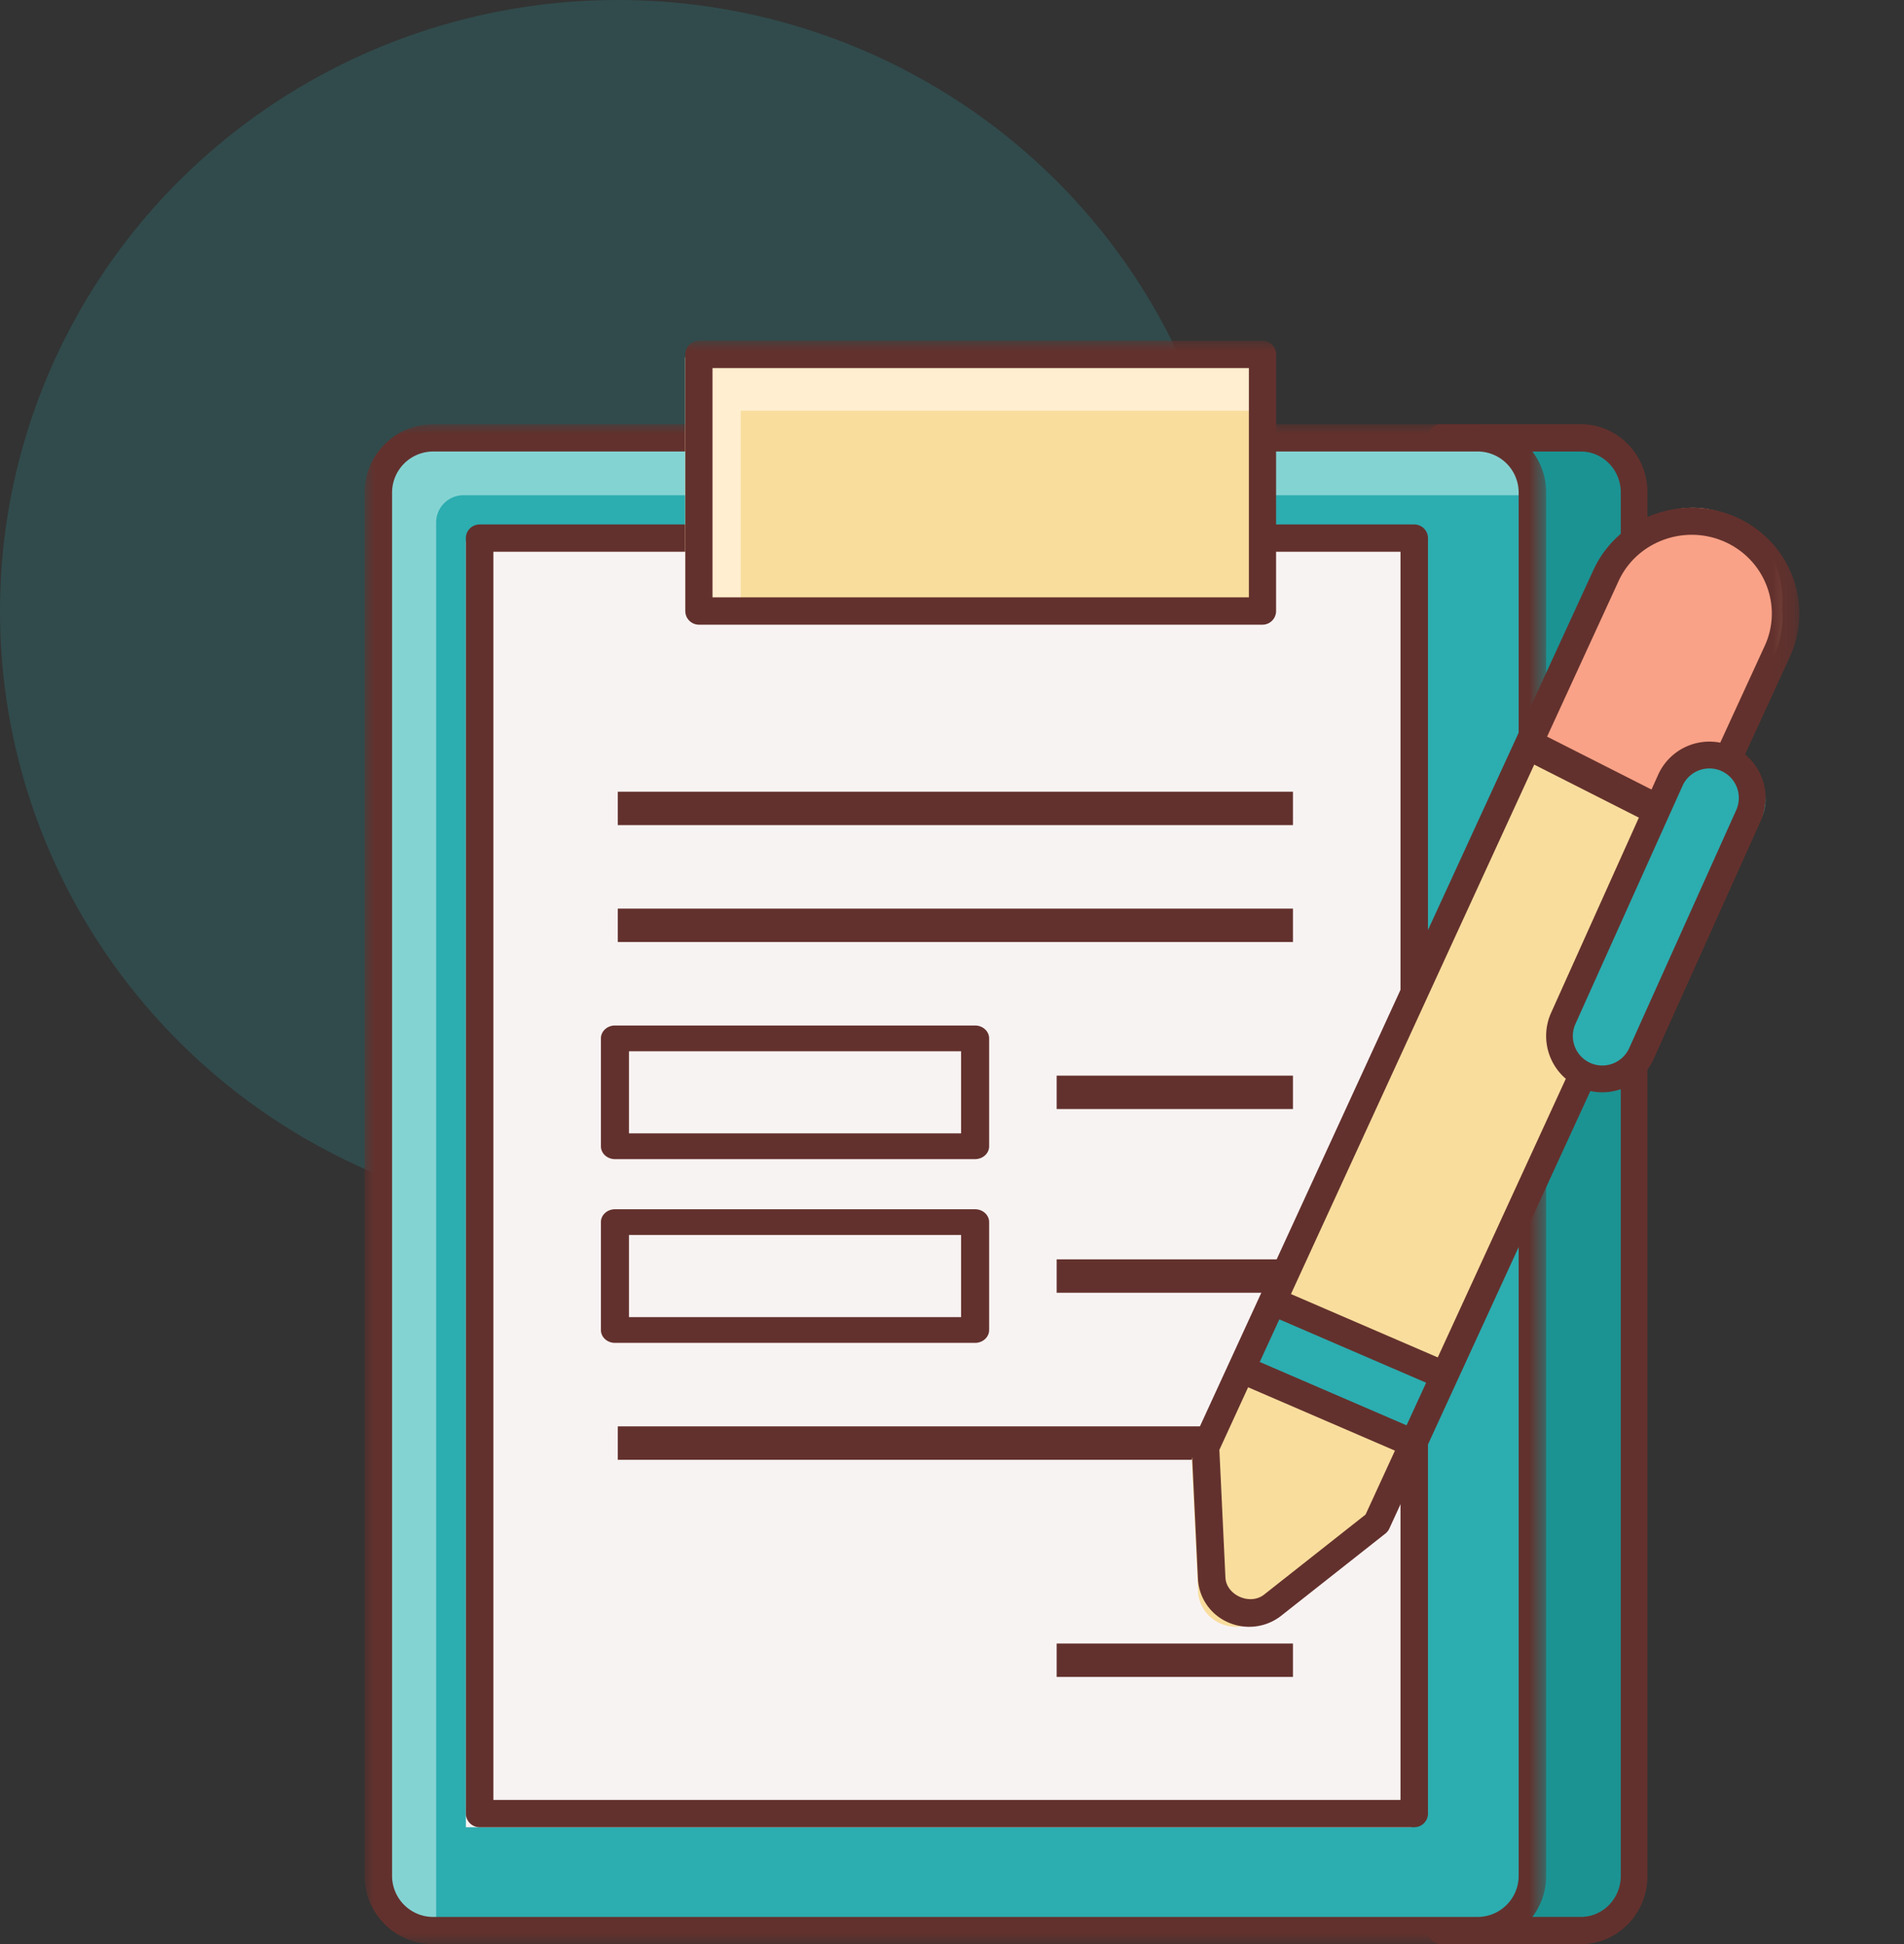
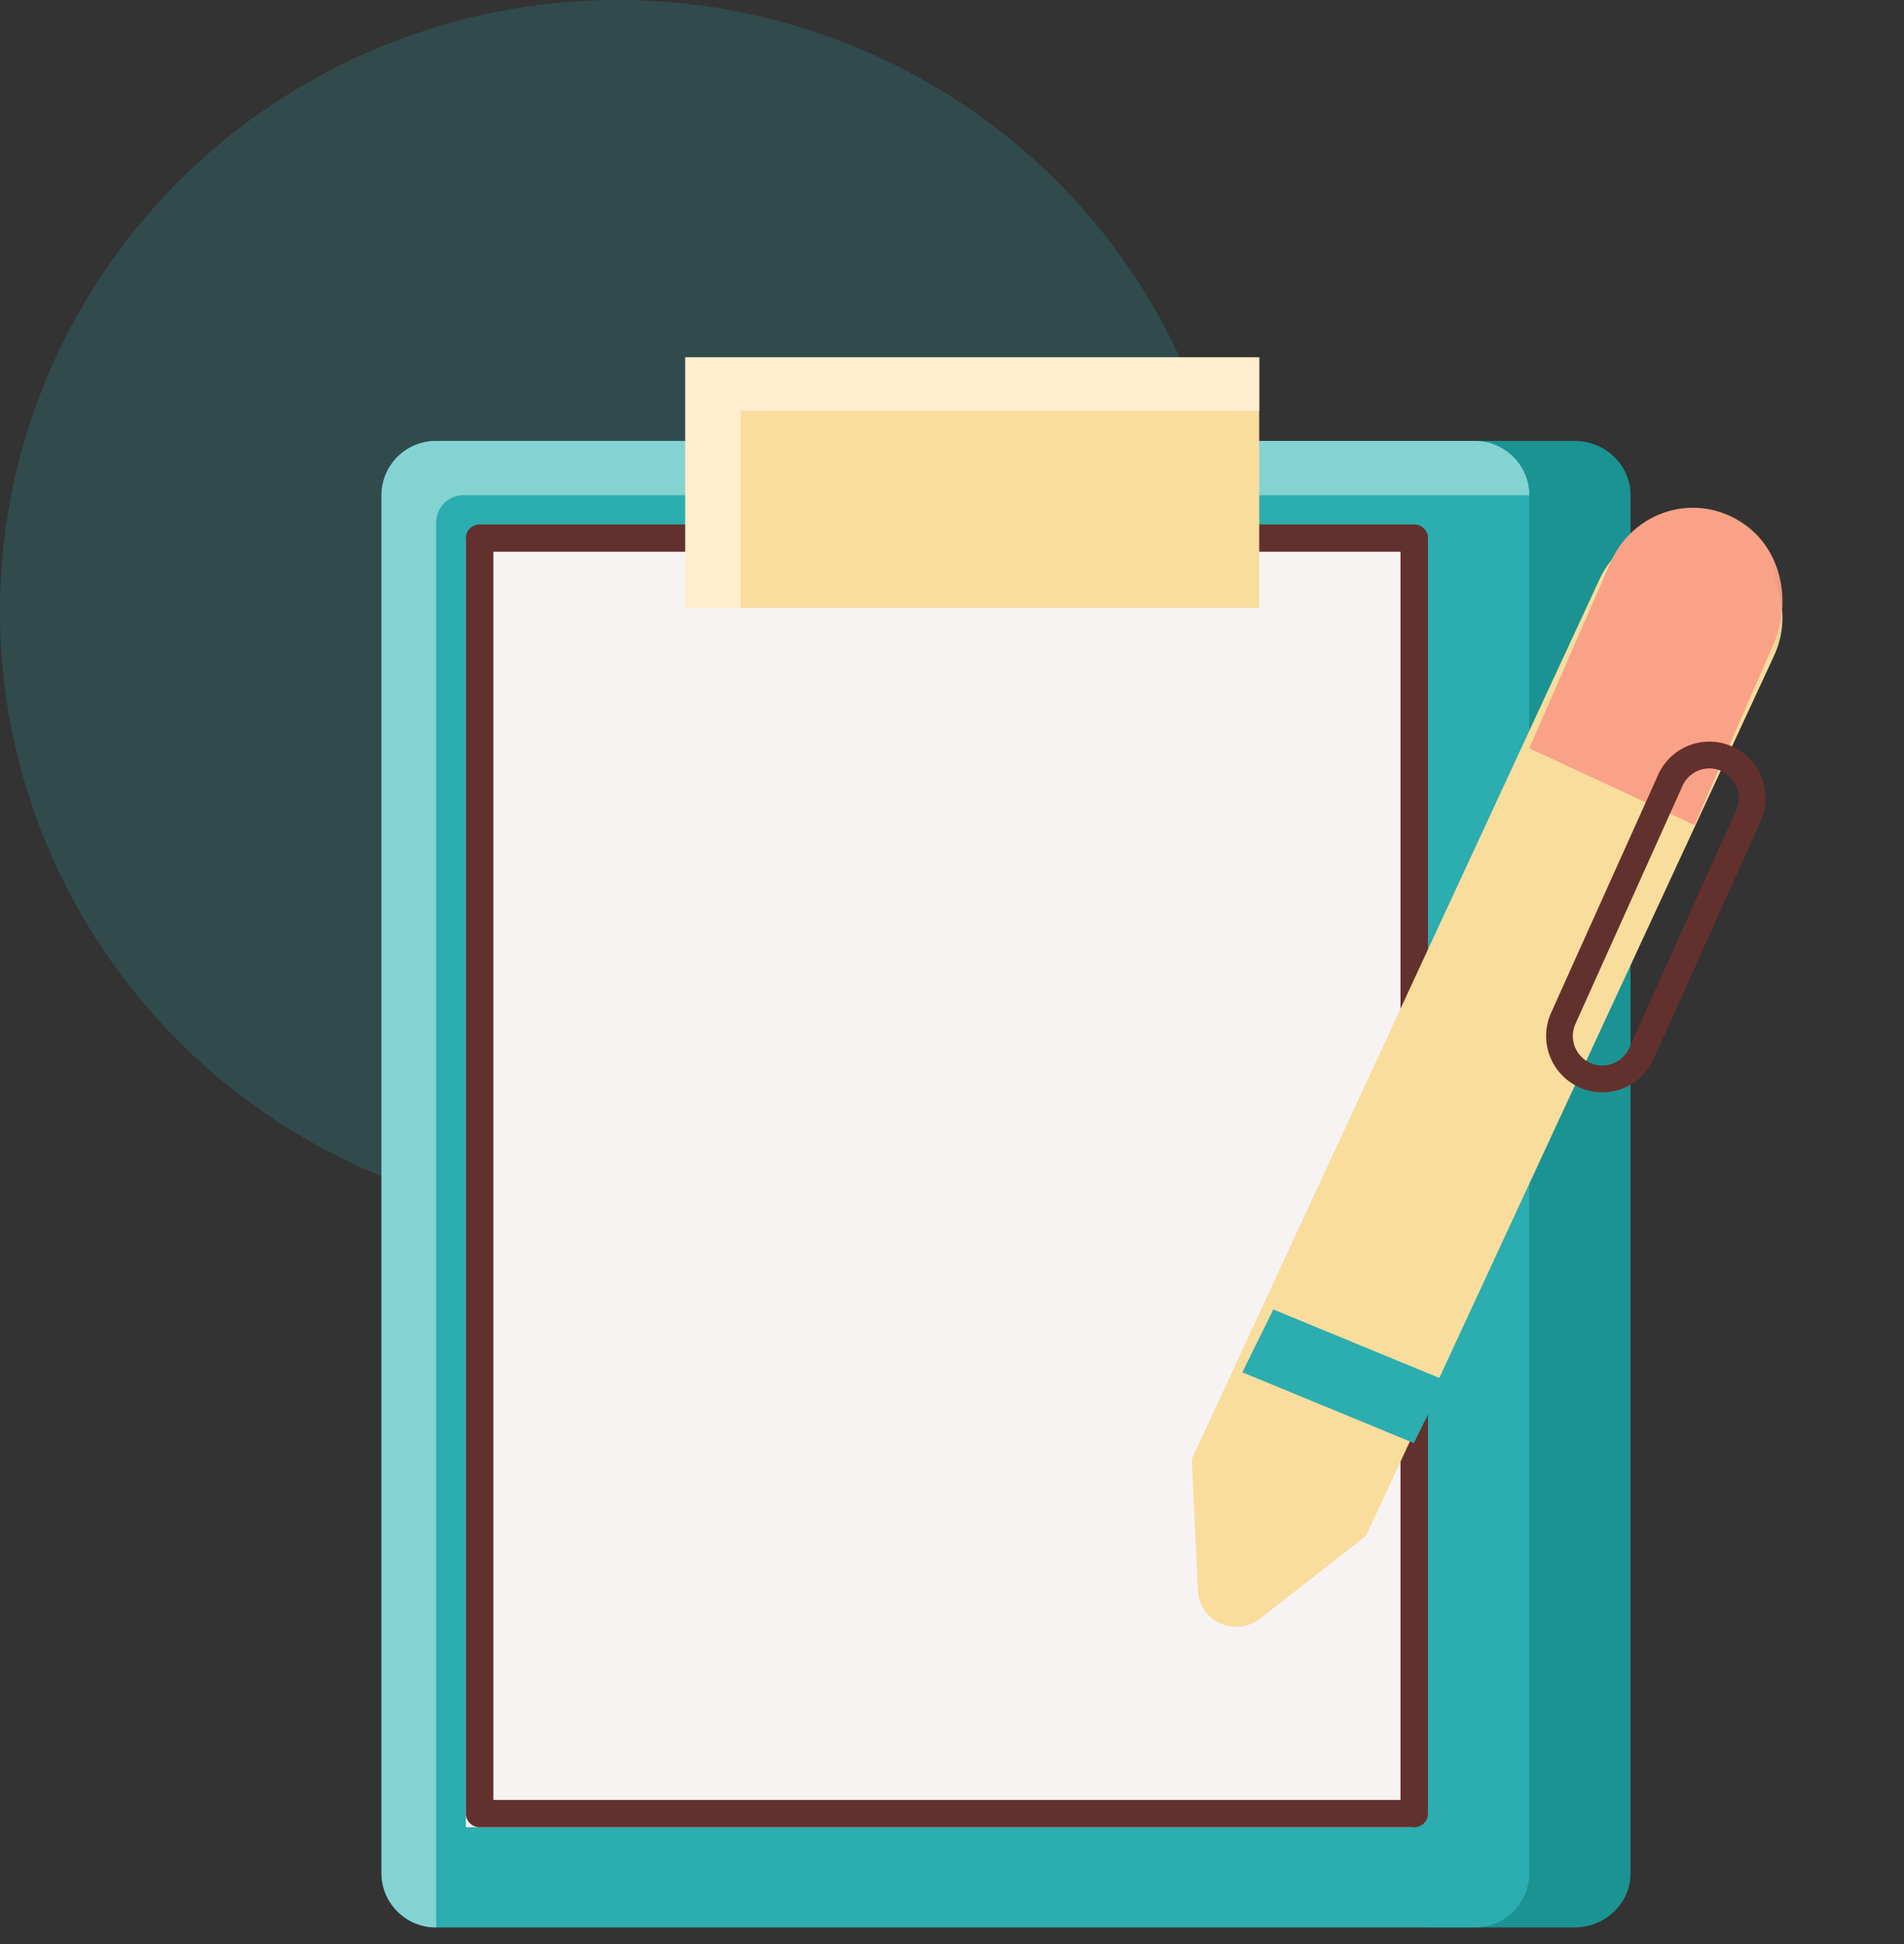
<svg xmlns="http://www.w3.org/2000/svg" xmlns:xlink="http://www.w3.org/1999/xlink" width="94" height="96">
  <rect width="100%" height="100%" fill="#333333" stroke="none" />
  <defs>
-     <path id="a" d="M0 0h58.333v75.052H0z" />
+     <path id="a" d="M0 0v75.052H0z" />
    <path id="c" d="M6 79.175h70.833V0H6z" />
  </defs>
  <g fill="none" fill-rule="evenodd">
    <ellipse fill="#2CADB0" opacity=".201" cx="30.5" cy="30.186" rx="30.5" ry="30.186" />
    <g transform="translate(12 16.825)">
      <path d="M65.74 78.35H58.5V4.949h7.24c1.525 0 2.76 1.2 2.76 2.681V75.67c0 1.481-1.237 2.68-2.76 2.68" fill="#1B9393" />
-       <path d="M59.813 77.83h6.234c1.086 0 1.97-.906 1.97-2.02V7.489c0-1.113-.884-2.018-1.97-2.018h-6.234v72.36zm6.235 1.345h-6.891a.665.665 0 0 1-.657-.673V4.797c0-.372.294-.673.657-.673h6.89c1.813 0 3.286 1.508 3.286 3.364v68.324c0 1.855-1.474 3.363-3.285 3.363z" fill="#63312D" />
      <path d="M60.801 78.35H9.532a2.689 2.689 0 0 1-2.699-2.68V7.629a2.689 2.689 0 0 1 2.7-2.68H60.8c1.491 0 2.699 1.199 2.699 2.68V75.67a2.689 2.689 0 0 1-2.699 2.68" fill="#2CADB0" />
      <path d="M10.882 7.629H63.5a2.689 2.689 0 0 0-2.699-2.68H9.532a2.689 2.689 0 0 0-2.699 2.68V75.67a2.689 2.689 0 0 0 2.7 2.68V8.97c0-.74.604-1.341 1.349-1.341" fill="#84D3D3" />
      <g transform="translate(6 4.124)">
        <mask id="b" fill="#fff">
          <use xlink:href="#a" />
        </mask>
        <path d="M3.392 1.346a2.03 2.03 0 0 0-2.035 2.019v68.323a2.03 2.03 0 0 0 2.035 2.02h51.549a2.03 2.03 0 0 0 2.035-2.02V3.365a2.03 2.03 0 0 0-2.035-2.02H3.392zM54.94 75.052H3.392C1.522 75.052 0 73.543 0 71.687V3.365C0 1.509 1.522 0 3.392 0h51.549c1.871 0 3.392 1.509 3.392 3.365v68.323c-.001 1.855-1.522 3.364-3.393 3.364z" fill="#63312D" mask="url(#b)" />
      </g>
      <mask id="d" fill="#fff">
        <use xlink:href="#c" />
      </mask>
      <path fill="#F8F3F3" mask="url(#d)" d="M11 73.402h46.667V9.897H11z" />
      <path d="M12.358 72.055h44.784V10.42H12.358v61.636zm45.462 1.347H11.679A.677.677 0 0 1 11 72.73V9.745c0-.371.304-.673.679-.673H57.82c.375 0 .679.302.679.673V72.73a.677.677 0 0 1-.68.672z" fill="#63312D" mask="url(#d)" />
      <path fill="#F9DD9D" mask="url(#d)" d="M21.833 13.196h28.334V.825H21.833z" />
      <path fill="#FFEECF" mask="url(#d)" d="M24.57 3.46h25.597V.824H21.833v12.37h2.737z" />
-       <path d="M23.177 12.671h26.48V1.35h-26.48v11.322zm27.151 1.35H22.505a.673.673 0 0 1-.672-.675V.675c0-.373.301-.675.672-.675h27.823c.37 0 .672.302.672.675v12.671c0 .373-.3.675-.672.675zM18.5 23.918h33.333v-1.65H18.5zM18.5 29.69h33.333v-1.649H18.5zM18.5 55.258h33.333v-1.65H18.5zM40.167 37.938h11.666v-1.65H40.167zM19.052 39.14h16.396v-4.054H19.052v4.055zm17.088 1.272H18.36c-.383 0-.693-.285-.693-.635V34.45c0-.35.31-.636.692-.636H36.14c.383 0 .693.285.693.636v5.327c0 .35-.31.635-.693.635zM40.167 47.01h11.666v-1.65H40.167zM40.167 65.98h11.666v-1.65H40.167zM19.052 48.213h16.396v-4.055H19.052v4.055zm17.088 1.272H18.36c-.383 0-.693-.285-.693-.636v-5.327c0-.35.31-.635.692-.635H36.14c.383 0 .693.284.693.635v5.327c0 .35-.31.636-.693.636z" fill="#63312D" mask="url(#d)" />
      <path d="m50.213 63.1 5.234-4.093L75.581 15.56c1.073-2.314.014-5.036-2.365-6.08-2.378-1.043-5.176-.013-6.248 2.302L46.833 55.23l.314 6.525c.033.69.462 1.304 1.109 1.588a1.933 1.933 0 0 0 1.957-.244" fill="#F9DD9D" mask="url(#d)" />
      <path d="m71.657 23.918 3.908-8.947c.902-2.066.389-4.605-1.42-5.89-2.377-1.686-5.52-.694-6.647 1.888L63.5 20.122l8.157 3.796z" fill="#F9A287" mask="url(#d)" />
      <path fill="#2CADB0" mask="url(#d)" d="m50.863 47.835 8.47 3.494-1.53 3.104-8.47-3.494z" />
-       <path d="m48.2 54.767.299 6.305c.043.871 1.213 1.39 1.907.844l5.012-3.954 19.707-42.897c.897-1.953.008-4.259-1.981-5.139-1.99-.88-4.34-.008-5.237 1.945L48.2 54.768h-.002zm.43 8.517a2.475 2.475 0 0 1-1.488-2.15l-.308-6.464a.65.65 0 0 1 .059-.307l19.773-43.04c1.205-2.625 4.362-3.798 7.036-2.615 2.673 1.183 3.867 4.282 2.661 6.905L56.59 58.656a.674.674 0 0 1-.195.246l-5.139 4.054a2.561 2.561 0 0 1-2.626.328z" fill="#63312D" mask="url(#d)" />
-       <path fill="#63312D" mask="url(#d)" d="m63.235 18.97 8.598 4.356-.568 1.416-8.598-4.356zM51.586 47.01l8.58 3.704-.585 1.245L51 48.255zM49.92 50.31l8.58 3.703-.586 1.245-8.58-3.704z" />
-       <path d="M66.476 36.104c-1.119-.47-1.617-1.7-1.113-2.746l5.557-11.516c.504-1.045 1.82-1.51 2.938-1.04 1.118.472 1.616 1.701 1.112 2.746l-5.556 11.517c-.503 1.046-1.819 1.511-2.938 1.04" fill="#2CADB0" mask="url(#d)" />
      <path d="M72.99 21.248a1.455 1.455 0 0 0-1.924.73L65.78 33.733a1.454 1.454 0 1 0 2.652 1.2l5.285-11.756a1.461 1.461 0 0 0-.729-1.93m-7.021 15.62a2.788 2.788 0 0 1-1.39-3.68l5.285-11.754a2.774 2.774 0 0 1 3.67-1.393 2.787 2.787 0 0 1 1.388 3.68l-5.284 11.755a2.772 2.772 0 0 1-3.67 1.392" fill="#63312D" mask="url(#d)" />
    </g>
  </g>
</svg>